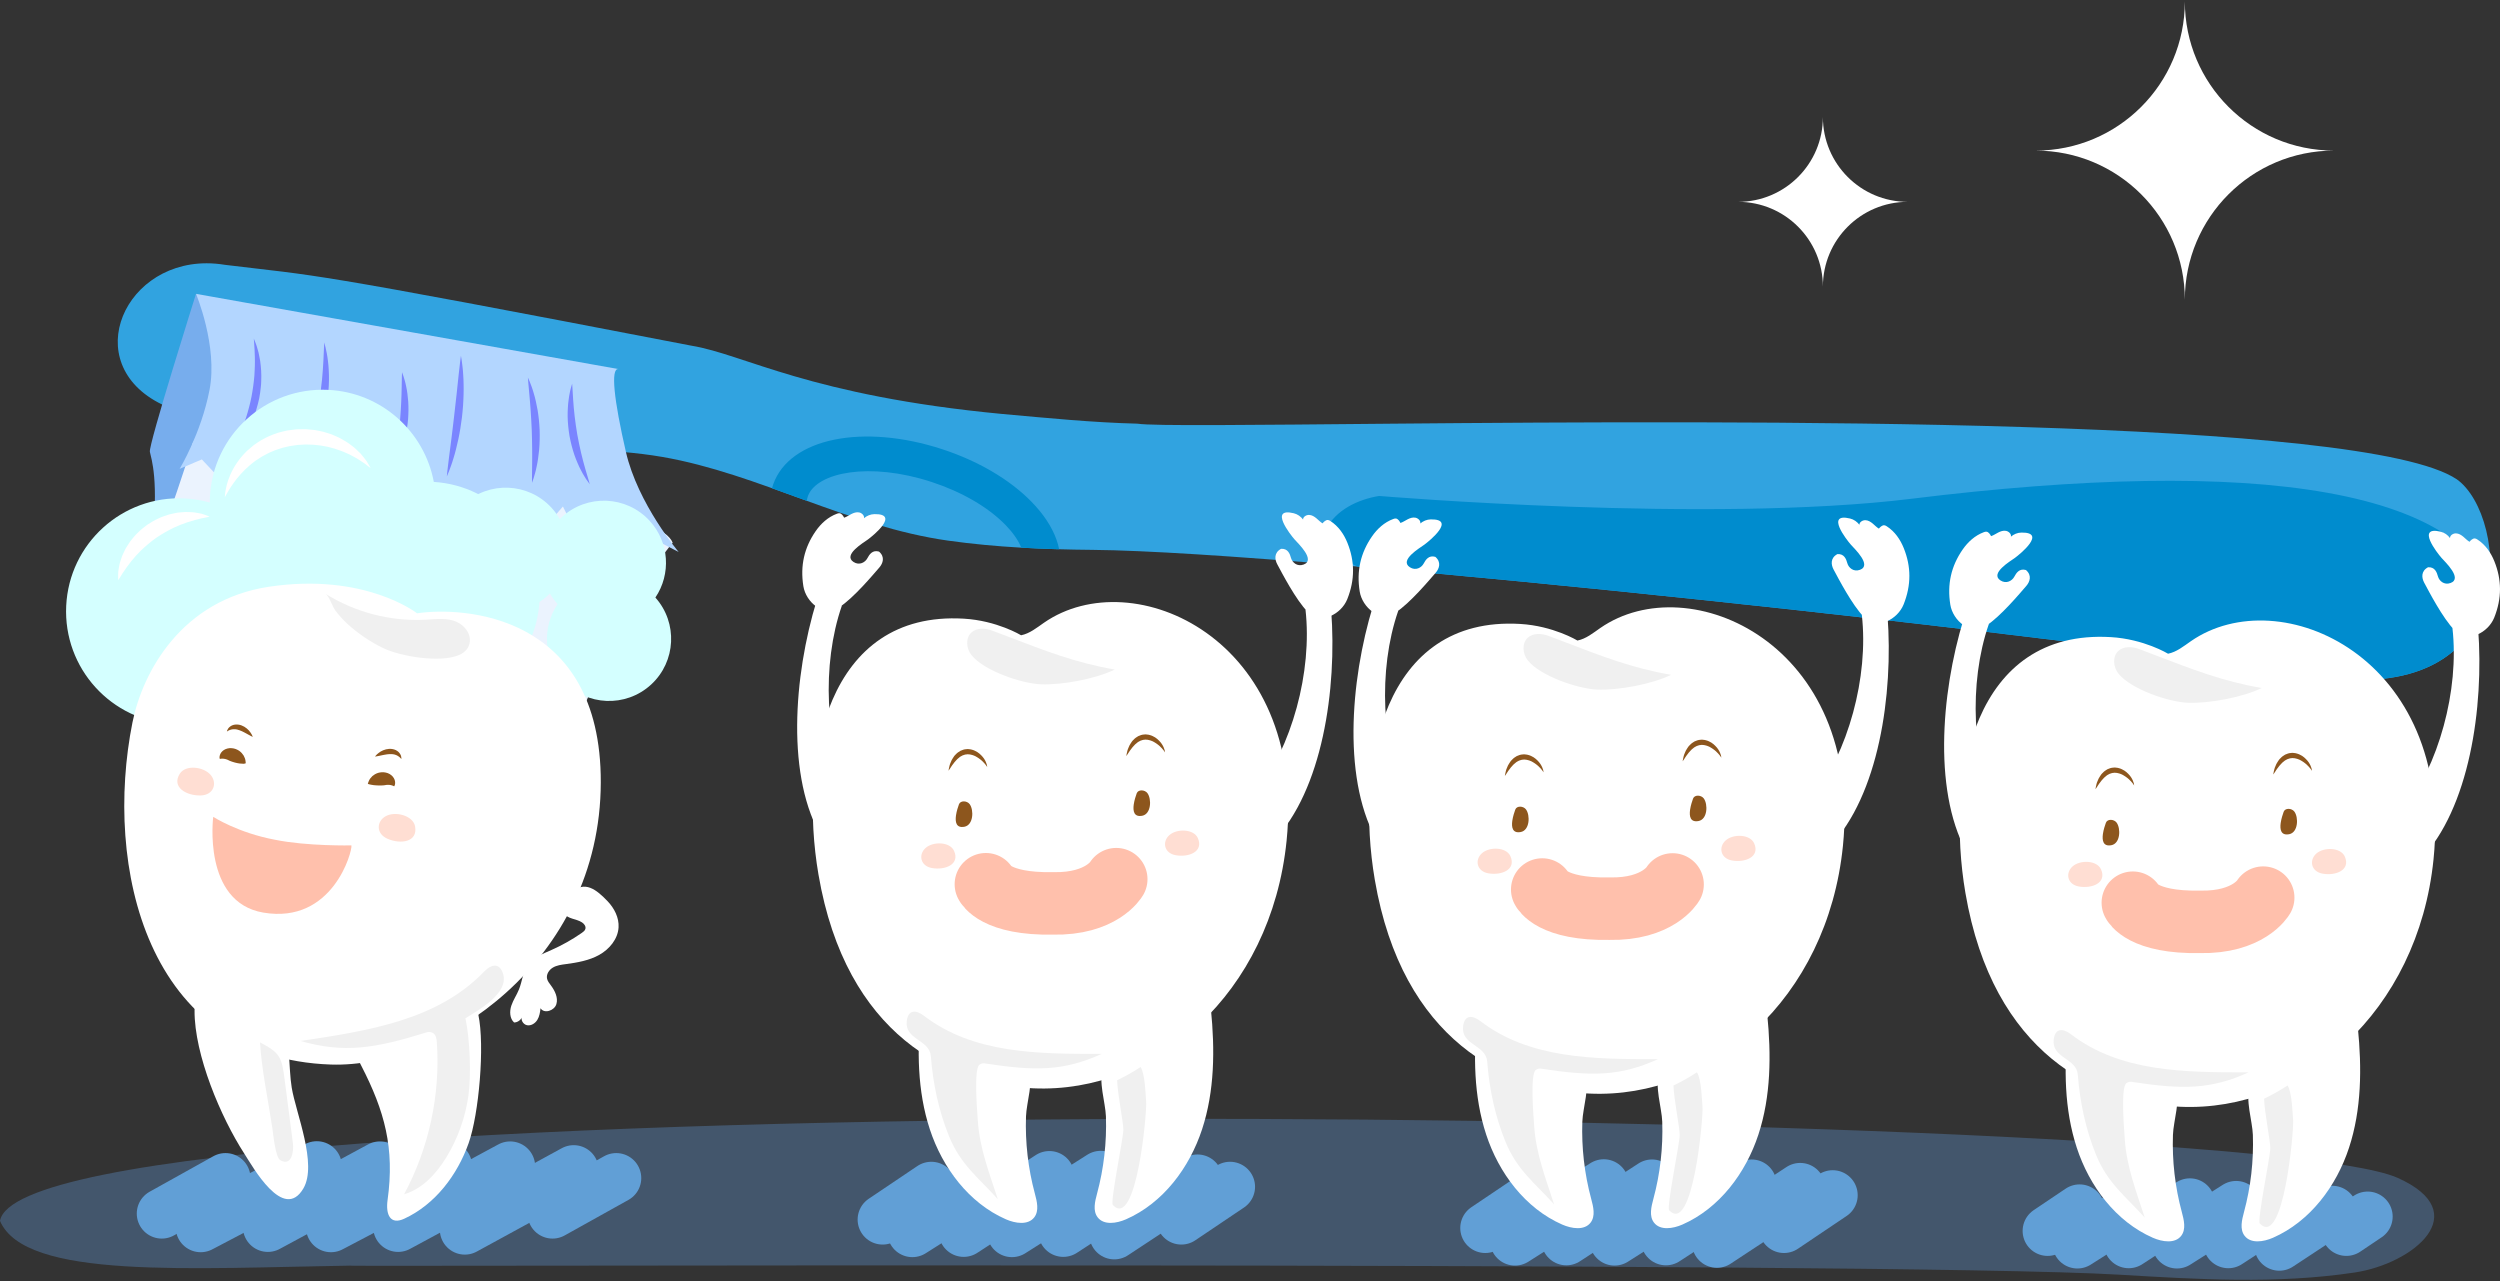
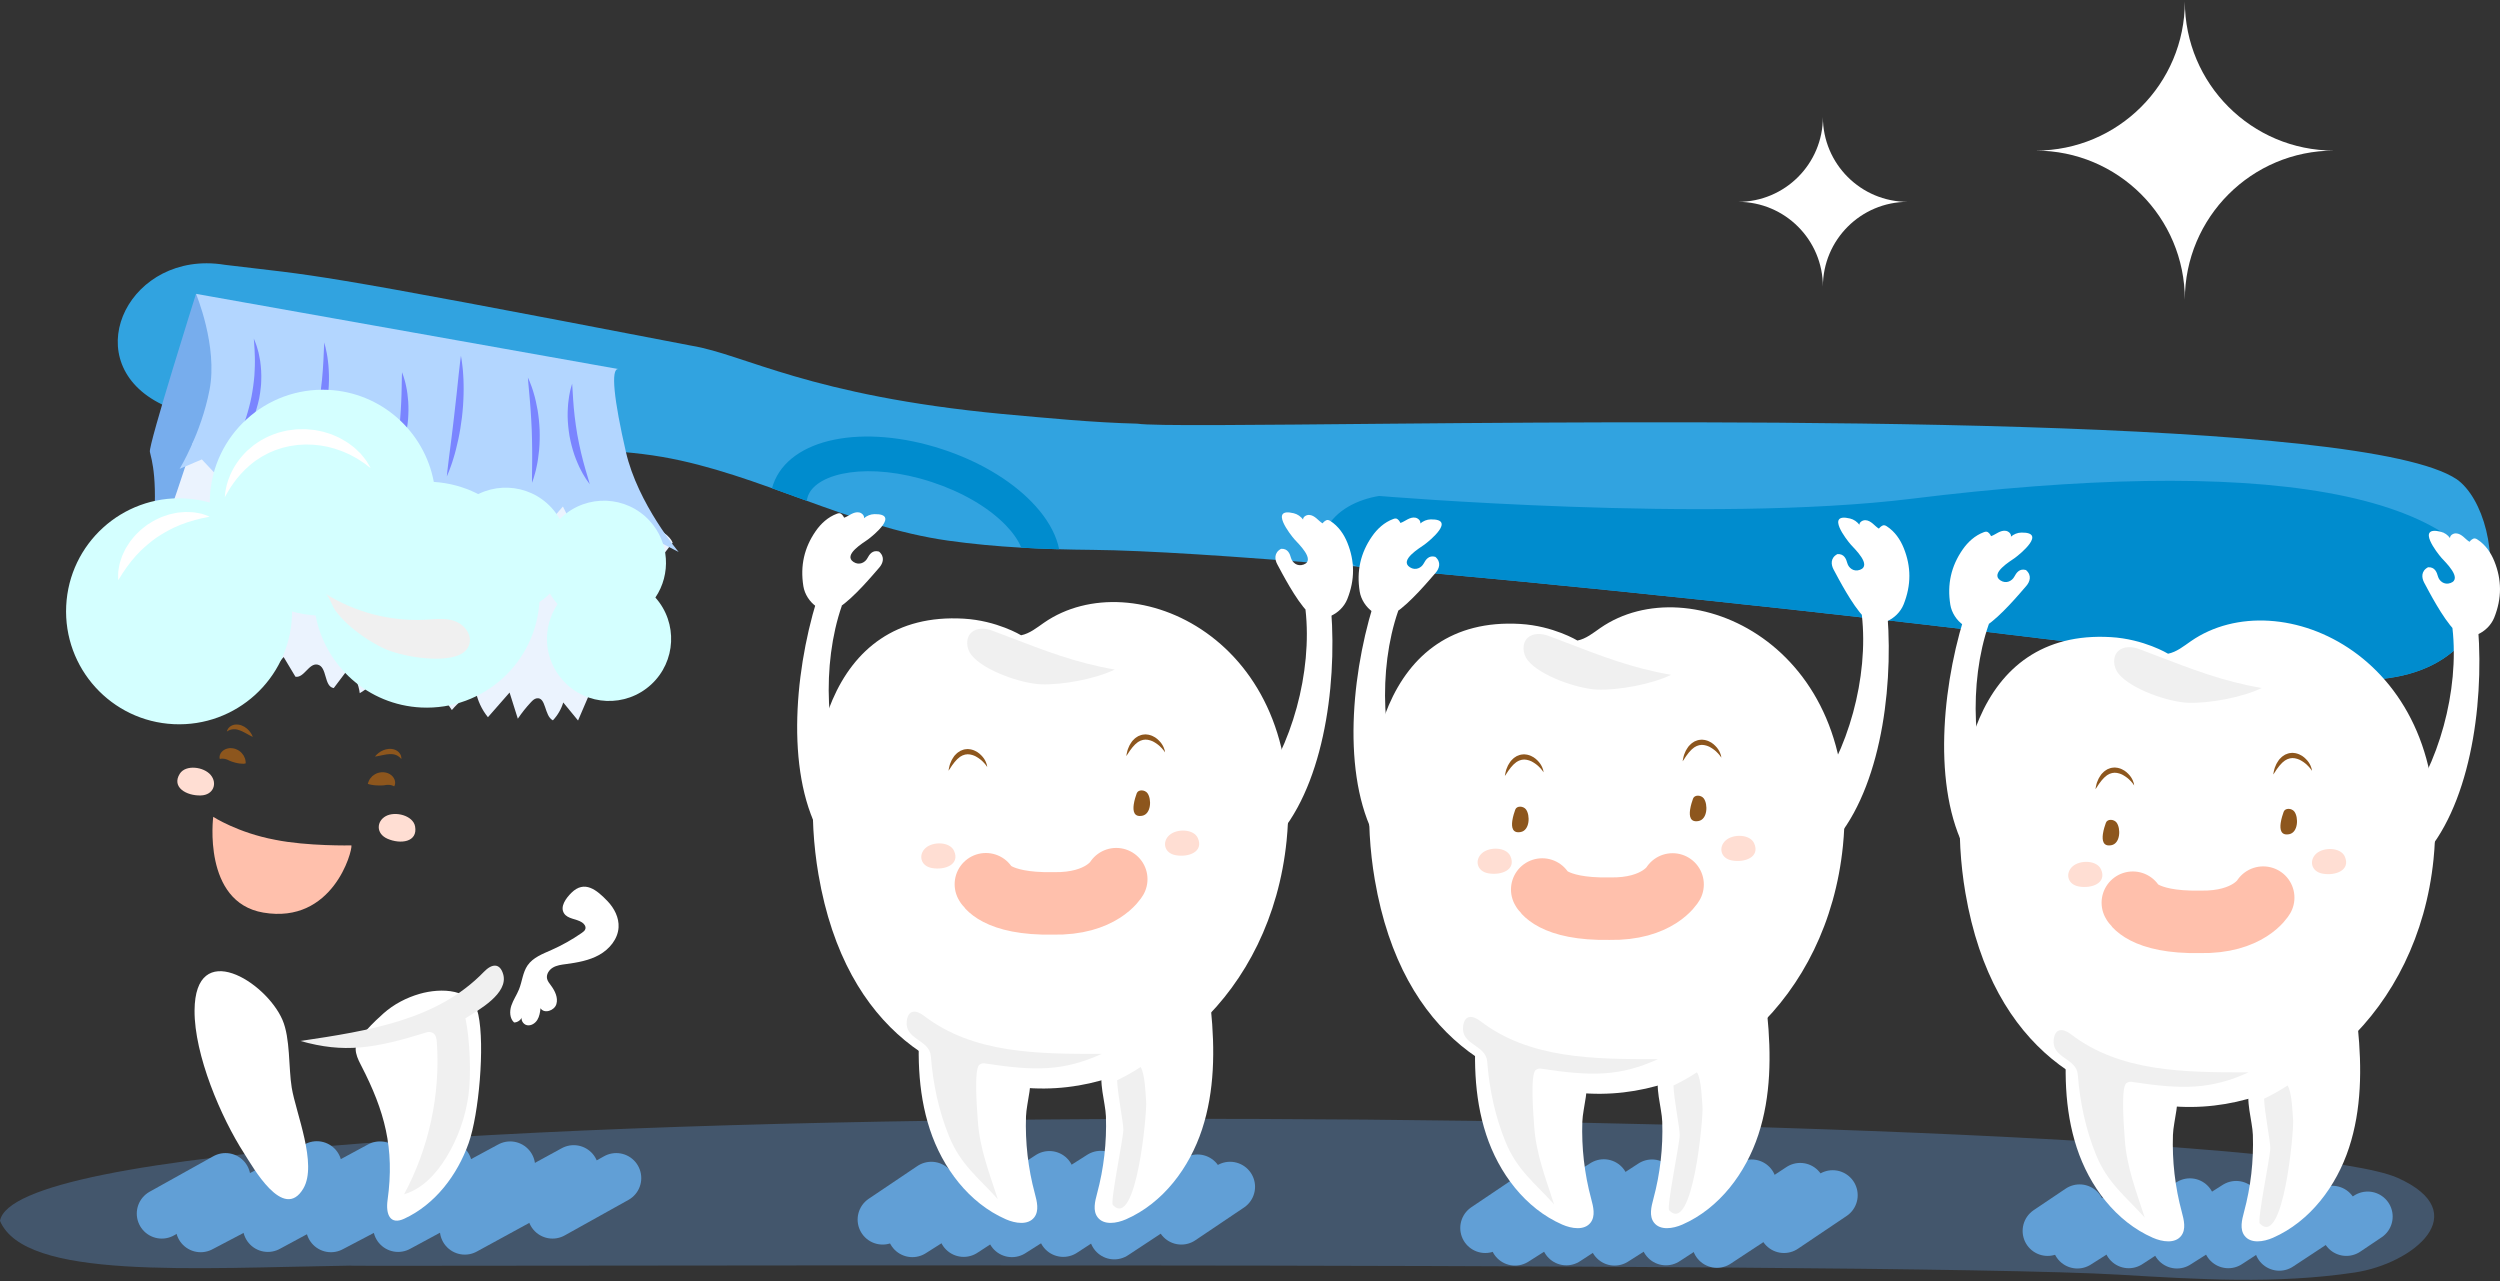
<svg xmlns="http://www.w3.org/2000/svg" xmlns:xlink="http://www.w3.org/1999/xlink" version="1.1" id="Layer_1" x="0px" y="0px" width="200px" height="102.5px" viewBox="0 0 200 102.5" enable-background="new 0 0 200 102.5" xml:space="preserve">
  <rect x="0" y="0" width="200" height="102.5" fill="#333333" stroke="none" />
  <g>
    <path fill="#FFFFFF" d="M174.788,0.116c0,6.59-5.343,11.932-11.933,11.932c6.59,0,11.933,5.342,11.933,11.932   c0-6.589,5.342-11.932,11.932-11.932C180.13,12.048,174.788,6.706,174.788,0.116z" />
    <path fill="#FFFFFF" d="M145.832,9.363c0,3.747-3.037,6.785-6.784,6.785c3.747,0,6.784,3.037,6.784,6.784   c0-3.747,3.037-6.784,6.785-6.784C148.869,16.147,145.832,13.11,145.832,9.363z" />
    <g>
      <defs>
        <rect id="SVGID_1_" y="89.509" width="194.736" height="12.875" />
      </defs>
      <clipPath id="SVGID_2_">
        <use xlink:href="#SVGID_1_" overflow="visible" />
      </clipPath>
      <path opacity="0.35" clip-path="url(#SVGID_2_)" fill="#6199D6" d="M191.804,94.226c6.262,2.798,1.244,6.868-3.416,7.572    c-6.217,0.94-12.543,0.554-18.789,0.18c-18.854-1.131-149.697-0.604-141.245-0.735c-13.21,0.204-26.353,1.14-28.354-3.573    C2.001,86.099,179.299,88.639,191.804,94.226" />
    </g>
    <path fill="none" stroke="#619FD6" stroke-width="4" stroke-linecap="round" stroke-linejoin="round" stroke-miterlimit="10" d="   M35.768,93.297c-3.098,1.627-6.195,3.253-9.292,4.88" />
    <path fill="none" stroke="#619FD6" stroke-width="4" stroke-linecap="round" stroke-linejoin="round" stroke-miterlimit="10" d="   M40.813,93.314c-2.988,1.613-5.977,3.227-8.964,4.839" />
    <path fill="none" stroke="#619FD6" stroke-width="4" stroke-linecap="round" stroke-linejoin="round" stroke-miterlimit="10" d="   M25.347,93.297c-3.097,1.627-6.194,3.253-9.292,4.88" />
    <path fill="none" stroke="#619FD6" stroke-width="4" stroke-linecap="round" stroke-linejoin="round" stroke-miterlimit="10" d="   M30.394,93.314c-2.988,1.613-5.977,3.227-8.965,4.839" />
    <path fill="none" stroke="#619FD6" stroke-width="4" stroke-linecap="round" stroke-linejoin="round" stroke-miterlimit="10" d="   M45.897,93.613c-2.904,1.586-5.809,3.171-8.712,4.756" />
    <path fill="none" stroke="#619FD6" stroke-width="4" stroke-linecap="round" stroke-linejoin="round" stroke-miterlimit="10" d="   M49.301,94.246c-1.699,0.946-3.398,1.894-5.098,2.841" />
    <path fill="none" stroke="#619FD6" stroke-width="4" stroke-linecap="round" stroke-linejoin="round" stroke-miterlimit="10" d="   M18.04,94.246c-1.699,0.946-3.398,1.894-5.098,2.841" />
    <path fill="none" stroke="#619FD6" stroke-width="4" stroke-linecap="round" stroke-linejoin="round" stroke-miterlimit="10" d="   M136.27,94.741c-2.367,1.502-4.735,3.003-7.104,4.505" />
    <path fill="none" stroke="#619FD6" stroke-width="4" stroke-linecap="round" stroke-linejoin="round" stroke-miterlimit="10" d="   M140.128,94.758c-2.284,1.489-4.568,2.978-6.854,4.467" />
    <path fill="none" stroke="#619FD6" stroke-width="4" stroke-linecap="round" stroke-linejoin="round" stroke-miterlimit="10" d="   M128.304,94.741c-2.367,1.502-4.735,3.003-7.104,4.505" />
    <path fill="none" stroke="#619FD6" stroke-width="4" stroke-linecap="round" stroke-linejoin="round" stroke-miterlimit="10" d="   M132.161,94.758c-2.284,1.489-4.568,2.978-6.853,4.467" />
    <path fill="none" stroke="#619FD6" stroke-width="4" stroke-linecap="round" stroke-linejoin="round" stroke-miterlimit="10" d="   M144.015,95.034c-2.221,1.463-4.44,2.927-6.661,4.39" />
    <path fill="none" stroke="#619FD6" stroke-width="4" stroke-linecap="round" stroke-linejoin="round" stroke-miterlimit="10" d="   M146.615,95.617c-1.299,0.875-2.598,1.749-3.896,2.623" />
    <path fill="none" stroke="#619FD6" stroke-width="4" stroke-linecap="round" stroke-linejoin="round" stroke-miterlimit="10" d="   M122.718,95.617c-1.299,0.875-2.598,1.749-3.897,2.623" />
    <path fill="none" stroke="#619FD6" stroke-width="4" stroke-linecap="round" stroke-linejoin="round" stroke-miterlimit="10" d="   M178.892,96.476c-1.578,1.001-3.157,2.002-4.735,3.003" />
    <line fill="none" stroke="#619FD6" stroke-width="4" stroke-linecap="round" stroke-linejoin="round" stroke-miterlimit="10" x1="182.548" y1="96.665" x2="178.265" y2="99.457" />
    <path fill="none" stroke="#619FD6" stroke-width="4" stroke-linecap="round" stroke-linejoin="round" stroke-miterlimit="10" d="   M170.552,96.713c-1.454,0.922-2.907,1.844-4.361,2.766" />
    <path fill="none" stroke="#619FD6" stroke-width="4" stroke-linecap="round" stroke-linejoin="round" stroke-miterlimit="10" d="   M175.193,96.267c-1.632,1.063-3.264,2.127-4.895,3.19" />
    <path fill="none" stroke="#619FD6" stroke-width="4" stroke-linecap="round" stroke-linejoin="round" stroke-miterlimit="10" d="   M186.582,96.862c-1.413,0.932-2.826,1.863-4.238,2.794" />
    <path fill="none" stroke="#619FD6" stroke-width="4" stroke-linecap="round" stroke-linejoin="round" stroke-miterlimit="10" d="   M189.413,97.325c-0.568,0.383-1.137,0.765-1.705,1.147" />
    <path fill="none" stroke="#619FD6" stroke-width="4" stroke-linecap="round" stroke-linejoin="round" stroke-miterlimit="10" d="   M166.368,96.752c-0.853,0.573-1.705,1.146-2.558,1.721" />
    <path fill="none" stroke="#619FD6" stroke-width="4" stroke-linecap="round" stroke-linejoin="round" stroke-miterlimit="10" d="   M88.059,94.066c-2.368,1.502-4.736,3.003-7.104,4.505" />
    <path fill="none" stroke="#619FD6" stroke-width="4" stroke-linecap="round" stroke-linejoin="round" stroke-miterlimit="10" d="   M91.916,94.083c-2.284,1.488-4.568,2.978-6.853,4.467" />
    <path fill="none" stroke="#619FD6" stroke-width="4" stroke-linecap="round" stroke-linejoin="round" stroke-miterlimit="10" d="   M80.093,94.066c-2.368,1.502-4.736,3.003-7.104,4.505" />
    <path fill="none" stroke="#619FD6" stroke-width="4" stroke-linecap="round" stroke-linejoin="round" stroke-miterlimit="10" d="   M83.95,94.083c-2.284,1.488-4.569,2.978-6.853,4.467" />
    <path fill="none" stroke="#619FD6" stroke-width="4" stroke-linecap="round" stroke-linejoin="round" stroke-miterlimit="10" d="   M95.803,94.358c-2.22,1.464-4.44,2.928-6.66,4.391" />
    <path fill="none" stroke="#619FD6" stroke-width="4" stroke-linecap="round" stroke-linejoin="round" stroke-miterlimit="10" d="   M98.404,94.942c-1.3,0.875-2.599,1.748-3.897,2.623" />
    <path fill="none" stroke="#619FD6" stroke-width="4" stroke-linecap="round" stroke-linejoin="round" stroke-miterlimit="10" d="   M74.506,94.942c-1.299,0.875-2.598,1.748-3.896,2.623" />
    <g>
      <defs>
        <path id="SVGID_3_" d="M13.631,32.651c8.729,1.248,17.417,2.241,26.052,2.975c4.344,0.371,9.064,0.19,13.337,0.934     c7.688,1.34,14.844,5.567,22.838,6.692c3.845,0.54,7.713,0.702,11.558,0.738c16.779,0.146,81.036,7.204,97.521,10.075     c17.166,2.809,15.762-12.798,11.602-15.724c-7.405-4.957-56.722-4.701-85.313-4.445c-11.037,0.099-18.985,0.198-20.243-0.003     c-3.584-0.09-7.174-0.449-10.769-0.772c-15.467-1.465-20.657-4.767-24.884-5.463c-31.694-6.116-29.66-5.533-37.325-6.47     c-0.508-0.084-1.001-0.125-1.477-0.125C9.531,21.065,6.188,29.712,13.631,32.651" />
      </defs>
      <use xlink:href="#SVGID_3_" overflow="visible" fill="#31A3E0" />
      <clipPath id="SVGID_4_">
        <use xlink:href="#SVGID_3_" overflow="visible" />
      </clipPath>
      <path clip-path="url(#SVGID_4_)" fill="#008CCE" d="M106.096,42.32c0.779-1.513,2.512-2.362,4.232-2.643    c0.012-0.002,26.431,2.221,42.608,0.222c27.295-3.371,45.628-1.016,47.123,9.327c0.563,3.896-7.521,10.133-10.776,9.814    C184.268,58.957,102.216,49.873,106.096,42.32" />
      <path clip-path="url(#SVGID_4_)" fill="#008CCE" d="M84.592,46.37c-1.224,3.643-7.123,5.017-13.521,2.926    c-2.954-0.964-5.543-2.53-7.271-4.379c-1.934-2.068-2.61-4.267-1.942-6.175c1.321-3.723,7.226-4.86,13.505-2.81    c2.867,0.937,5.395,2.414,7.135,4.186c1.944,1.979,2.722,4.128,2.153,6.07C84.632,46.249,84.612,46.31,84.592,46.37     M64.649,39.647c-0.009,0.022-0.017,0.045-0.024,0.067c-0.316,0.923,0.162,2.168,1.325,3.411c1.383,1.477,3.503,2.743,5.96,3.545    c5.069,1.655,9.265,0.625,9.913-1.262c0.008-0.022,0.016-0.045,0.022-0.068c0.28-0.936-0.243-2.157-1.421-3.359    c-1.402-1.429-3.497-2.639-5.908-3.427C69.557,36.933,65.387,37.787,64.649,39.647" />
    </g>
    <path fill="#77ADED" d="M11.989,36.144c-0.113-0.572,3.692-12.636,3.692-12.636s3.862,6.054,1.113,13.727   c-3.233,9.026-4.833,12.458-5.531,12.903c-0.839,0.534,0.419-2.855,0.855-6.431C12.758,38.463,12.096,36.676,11.989,36.144" />
    <path fill="#EBF3FE" d="M53.814,43.422c0,0-2.918,3.156-7.571,14.219c-0.395-0.48-0.789-0.962-1.183-1.443   c-0.16,0.532-0.446,1.026-0.828,1.43c-0.705-0.354-0.526-1.896-1.303-1.76c-0.181,0.032-0.322,0.17-0.447,0.303   c-0.388,0.413-0.74,0.857-1.056,1.327c-0.22-0.698-0.44-1.396-0.66-2.095c-0.577,0.658-1.154,1.316-1.731,1.975   c-0.498-0.613-0.839-1.353-0.983-2.129c-0.723,0.396-1.371,0.926-1.903,1.555c-0.426-0.627-0.852-1.253-1.277-1.879   c-0.357,0.476-0.716,0.95-1.073,1.426c-0.486-0.297-0.07-1.221-0.539-1.544c-0.69-0.476-1.056,1.203-1.888,1.308   c-0.078-0.779-0.47-1.521-1.067-2.026c-0.41,0.551-0.933,1.019-1.525,1.366c-0.085-0.728-0.409-1.424-0.912-1.957   c-0.389,0.517-0.778,1.032-1.167,1.548c-0.805-0.112-0.506-1.728-1.305-1.879c-0.689-0.13-1.069,1.088-1.761,0.971   c-0.314-0.525-0.629-1.05-0.943-1.574c-0.441,0.491-0.883,0.983-1.324,1.475c-0.306-0.622-0.504-1.297-0.583-1.985   c-0.427,0.455-0.853,0.91-1.279,1.365c-0.082-0.698-0.316-1.377-0.682-1.978c-0.445,0.615-1.116,1.064-1.854,1.24   c0.155-0.532,0.014-1.005-0.42-1.217c-0.281,0.291-0.499,0.617-0.735,0.949c0.011-0.479-0.104-0.958-0.33-1.379   c-0.645,0.254-1.229,0.656-1.696,1.168c-0.438-0.445-0.71-1.051-0.753-1.674c-0.008-0.108-0.016-0.231-0.101-0.298   c-0.092-0.072-0.224-0.041-0.336-0.006c-0.7,0.22-1.401,0.439-2.103,0.659c-0.402-1.284,0.32-2.583,0.791-3.74   c2.113-5.192,4.176-11.814,4.176-11.814C16.938,36.172,52.274,39.223,53.814,43.422" />
    <path fill="#B3D6FF" d="M51.609,42.782l-0.967,1.267l-0.659-1.685l-1.55,0.843l-0.69-1.913l-1.43,1.8l-1.279-2.573l-1.651,1.908   l-1.679-3.085l-1.756,2.409l-0.903-2.152l-2.508,1.658l-1.285-1.995l-2.412,2.083l-0.812-2.49l-2.044,1.551l-1.828-2.326   l-1.837,1.327l-1.544-1.678l-1.453,1.229l-1.388-1.545l-1.554,1.504l-0.973-1.628l-1.585,1.24l-1.675-1.777l-1.777,0.756   c0,0,1.713-2.813,2.392-6.313c0.679-3.499-1.081-7.689-1.081-7.689l33.792,6.017c-0.64-0.081-0.354,2.474,0.599,6.626   c0.953,4.156,4.22,8.007,4.22,8.007L51.609,42.782z" />
    <path fill="#7A85FF" d="M45.772,30.69c0,0,0.014,0.132,0.024,0.361c0.011,0.231,0.029,0.551,0.057,0.936   c0.01,0.192,0.032,0.4,0.048,0.619c0.015,0.219,0.05,0.448,0.07,0.686c0.031,0.236,0.057,0.48,0.095,0.727   c0.032,0.248,0.078,0.497,0.117,0.747c0.048,0.249,0.091,0.499,0.145,0.742c0.048,0.245,0.107,0.483,0.158,0.717   c0.062,0.23,0.107,0.457,0.167,0.668c0.059,0.212,0.114,0.413,0.165,0.598c0.105,0.371,0.198,0.682,0.266,0.9   c0.067,0.218,0.1,0.348,0.1,0.348s-0.081-0.104-0.214-0.293c-0.066-0.094-0.145-0.21-0.225-0.35   c-0.085-0.137-0.178-0.293-0.264-0.471c-0.095-0.174-0.187-0.368-0.274-0.578c-0.093-0.208-0.176-0.433-0.26-0.667   c-0.075-0.236-0.157-0.479-0.217-0.733c-0.07-0.251-0.116-0.513-0.17-0.772c-0.038-0.262-0.083-0.523-0.103-0.784   c-0.029-0.259-0.036-0.516-0.045-0.764c-0.001-0.248,0.001-0.488,0.018-0.715c0.012-0.227,0.032-0.44,0.062-0.636   c0.021-0.196,0.055-0.376,0.087-0.534c0.028-0.159,0.062-0.294,0.093-0.405C45.731,30.816,45.772,30.69,45.772,30.69" />
    <path fill="#7A85FF" d="M42.232,30.202c0,0,0.059,0.123,0.148,0.339c0.046,0.108,0.099,0.241,0.15,0.396   c0.056,0.155,0.116,0.331,0.169,0.525c0.119,0.386,0.22,0.847,0.309,1.344c0.038,0.25,0.079,0.508,0.103,0.772   c0.031,0.264,0.042,0.533,0.059,0.803c0.005,0.27,0.015,0.539,0.004,0.805c-0.002,0.265-0.023,0.526-0.041,0.778   c-0.05,0.503-0.114,0.97-0.203,1.365c-0.037,0.198-0.084,0.377-0.128,0.536c-0.04,0.159-0.082,0.295-0.119,0.408   c-0.073,0.224-0.122,0.35-0.122,0.35s-0.006-0.136-0.003-0.37c0.003-0.232,0.007-0.565,0.011-0.963   c0.002-0.198,0.004-0.412,0.006-0.638c0.004-0.226-0.006-0.464-0.002-0.709c-0.004-0.245-0.008-0.499-0.012-0.756   c-0.008-0.257-0.016-0.518-0.022-0.779c-0.013-0.261-0.021-0.522-0.038-0.778c-0.016-0.257-0.031-0.51-0.047-0.755   c-0.022-0.245-0.031-0.483-0.053-0.708c-0.02-0.226-0.038-0.439-0.056-0.636c-0.035-0.397-0.064-0.728-0.086-0.959   C42.237,30.338,42.232,30.202,42.232,30.202" />
    <path fill="#7A85FF" d="M35.746,38.119c0,0,0.01-0.155,0.041-0.422c0.031-0.268,0.075-0.646,0.133-1.099   c0.029-0.226,0.061-0.471,0.094-0.729c0.036-0.258,0.062-0.532,0.104-0.813c0.034-0.281,0.07-0.572,0.106-0.868   c0.041-0.294,0.072-0.595,0.106-0.895c0.068-0.601,0.136-1.202,0.199-1.765c0.06-0.565,0.115-1.093,0.163-1.546   c0.048-0.454,0.093-0.833,0.125-1.1s0.058-0.42,0.058-0.42s0.029,0.151,0.068,0.418c0.021,0.133,0.042,0.295,0.06,0.482   c0.021,0.186,0.042,0.397,0.053,0.627c0.017,0.23,0.028,0.48,0.031,0.744c0.007,0.264,0.007,0.542-0.002,0.831   c-0.013,0.288-0.016,0.586-0.042,0.888c-0.019,0.302-0.054,0.608-0.085,0.914c-0.042,0.305-0.081,0.61-0.13,0.908   c-0.042,0.3-0.109,0.591-0.163,0.874c-0.059,0.282-0.123,0.553-0.19,0.809c-0.063,0.256-0.133,0.497-0.202,0.716   c-0.063,0.222-0.133,0.422-0.196,0.599c-0.06,0.178-0.118,0.33-0.169,0.455C35.81,37.978,35.746,38.119,35.746,38.119" />
    <path fill="#7A85FF" d="M18.513,36.122c0,0,0.063-0.137,0.186-0.37c0.064-0.115,0.131-0.26,0.208-0.421   c0.08-0.161,0.164-0.344,0.251-0.547c0.092-0.199,0.176-0.422,0.269-0.655c0.049-0.115,0.092-0.237,0.132-0.362   c0.04-0.125,0.091-0.249,0.133-0.378c0.08-0.261,0.162-0.529,0.231-0.805c0.082-0.273,0.133-0.558,0.195-0.84   c0.048-0.285,0.105-0.568,0.139-0.852c0.041-0.282,0.066-0.561,0.093-0.833c0.011-0.136,0.01-0.269,0.021-0.4   c0.01-0.131,0.018-0.259,0.016-0.385c0.003-0.25,0.01-0.488,0.001-0.708c-0.003-0.22-0.012-0.422-0.023-0.603   c-0.011-0.18-0.016-0.339-0.031-0.468c-0.023-0.26-0.03-0.413-0.03-0.413s0.06,0.138,0.153,0.386   c0.049,0.123,0.1,0.276,0.146,0.454c0.025,0.089,0.052,0.184,0.08,0.284c0.025,0.101,0.043,0.208,0.065,0.32   c0.021,0.112,0.048,0.229,0.066,0.35c0.015,0.123,0.029,0.249,0.045,0.379c0.033,0.26,0.04,0.537,0.047,0.824   c-0.009,0.286-0.002,0.583-0.04,0.883c-0.02,0.301-0.08,0.602-0.128,0.904c-0.072,0.298-0.135,0.598-0.229,0.885   c-0.076,0.292-0.197,0.564-0.297,0.832c-0.115,0.262-0.229,0.515-0.358,0.743c-0.063,0.114-0.125,0.226-0.186,0.333   c-0.063,0.106-0.132,0.203-0.194,0.299c-0.063,0.095-0.12,0.187-0.183,0.271c-0.063,0.082-0.125,0.16-0.183,0.233   c-0.112,0.148-0.217,0.269-0.308,0.363C18.621,36.017,18.513,36.122,18.513,36.122" />
    <path fill="#7A85FF" d="M24.471,36.692c0,0,0.035-0.147,0.109-0.4c0.073-0.254,0.173-0.609,0.286-1.039   c0.06-0.214,0.113-0.448,0.177-0.692c0.065-0.245,0.113-0.508,0.182-0.773c0.057-0.27,0.112-0.547,0.167-0.831   c0.061-0.282,0.102-0.572,0.149-0.86c0.041-0.29,0.088-0.579,0.121-0.865c0.037-0.286,0.069-0.568,0.098-0.841   c0.018-0.274,0.053-0.54,0.066-0.792c0.015-0.252,0.035-0.492,0.045-0.713c0.024-0.443,0.039-0.816,0.048-1.078   c0.008-0.261,0.02-0.414,0.02-0.414s0.043,0.145,0.105,0.401c0.033,0.128,0.067,0.285,0.098,0.466   c0.034,0.181,0.07,0.386,0.093,0.611c0.03,0.225,0.052,0.47,0.064,0.729c0.018,0.26,0.02,0.534,0.018,0.818   c-0.013,0.284-0.012,0.579-0.044,0.875c-0.02,0.298-0.067,0.598-0.106,0.899c-0.057,0.298-0.107,0.597-0.178,0.887   c-0.059,0.293-0.151,0.573-0.227,0.846c-0.085,0.271-0.173,0.531-0.27,0.773c-0.091,0.244-0.188,0.47-0.286,0.674   c-0.09,0.207-0.188,0.392-0.276,0.554c-0.085,0.164-0.165,0.302-0.235,0.413C24.556,36.567,24.471,36.692,24.471,36.692" />
    <path fill="#7A85FF" d="M31.547,37.196c0,0,0.012-0.12,0.044-0.326c0.03-0.204,0.073-0.494,0.125-0.843   c0.025-0.173,0.052-0.36,0.08-0.558c0.031-0.197,0.049-0.407,0.081-0.621c0.023-0.215,0.048-0.437,0.073-0.663   c0.025-0.225,0.043-0.455,0.064-0.684c0.017-0.229,0.036-0.458,0.048-0.685c0.013-0.227,0.024-0.45,0.036-0.666   c0.004-0.216,0.021-0.426,0.023-0.625c0.004-0.2,0.009-0.389,0.013-0.564c0.006-0.353,0.011-0.647,0.015-0.853   c0.003-0.208,0.012-0.329,0.012-0.329s0.045,0.111,0.112,0.309c0.035,0.1,0.073,0.221,0.109,0.362   c0.039,0.141,0.081,0.3,0.113,0.477c0.079,0.351,0.129,0.768,0.164,1.216c0.01,0.225,0.023,0.457,0.017,0.693   c0.002,0.236-0.018,0.476-0.031,0.715c-0.026,0.239-0.047,0.478-0.088,0.711c-0.032,0.234-0.083,0.461-0.131,0.681   c-0.107,0.437-0.226,0.839-0.36,1.173c-0.061,0.168-0.129,0.319-0.19,0.452c-0.059,0.134-0.117,0.247-0.167,0.338   C31.61,37.093,31.547,37.196,31.547,37.196" />
    <path fill="#D4FFFF" d="M34.705,38.553c-0.752-4.026-4.186-7.16-8.454-7.364c-4.987-0.238-9.223,3.612-9.461,8.599   c-0.006,0.14-0.009,0.278-0.009,0.416c-0.647-0.182-1.324-0.297-2.025-0.33c-4.986-0.238-9.223,3.612-9.46,8.599   c-0.238,4.987,3.611,9.223,8.599,9.46c4.987,0.238,9.223-3.611,9.461-8.599c0.007-0.139,0.009-0.278,0.009-0.416   c0.604,0.17,1.234,0.279,1.885,0.32c0.752,4.025,4.186,7.159,8.454,7.363c4.986,0.238,9.223-3.612,9.46-8.599   C43.399,43.063,39.623,38.863,34.705,38.553" />
    <path fill="#FFFFFF" d="M16.76,41.332c0,0-0.038,0.01-0.111,0.028c-0.072,0.015-0.18,0.044-0.314,0.067   c-0.066,0.013-0.143,0.024-0.223,0.042c-0.078,0.024-0.161,0.043-0.249,0.067c-0.086,0.021-0.178,0.044-0.274,0.067   c-0.096,0.025-0.198,0.061-0.303,0.093c-0.104,0.034-0.213,0.06-0.323,0.097c-0.109,0.043-0.223,0.083-0.337,0.125   c-0.058,0.022-0.115,0.042-0.175,0.061c-0.057,0.025-0.115,0.051-0.173,0.077c-0.116,0.054-0.237,0.099-0.357,0.152   c-0.232,0.125-0.479,0.229-0.712,0.374c-0.241,0.127-0.466,0.288-0.699,0.435c-0.22,0.167-0.448,0.322-0.652,0.503   c-0.216,0.168-0.4,0.362-0.598,0.536c-0.092,0.094-0.175,0.192-0.266,0.281c-0.045,0.046-0.089,0.091-0.133,0.136   c-0.04,0.048-0.078,0.095-0.117,0.142c-0.08,0.094-0.158,0.184-0.234,0.272c-0.072,0.09-0.135,0.184-0.203,0.27   c-0.065,0.087-0.135,0.168-0.191,0.252c-0.057,0.084-0.109,0.164-0.16,0.239c-0.053,0.075-0.1,0.147-0.149,0.212   c-0.044,0.067-0.08,0.131-0.114,0.188c-0.067,0.116-0.132,0.206-0.171,0.269c-0.042,0.063-0.064,0.096-0.064,0.096   s-0.002-0.04-0.006-0.114c0-0.073-0.007-0.185,0-0.324c0.003-0.07,0.003-0.149,0.009-0.234c0.009-0.084,0.025-0.173,0.04-0.27   c0.016-0.098,0.036-0.2,0.056-0.31c0.021-0.109,0.063-0.217,0.097-0.334c0.037-0.116,0.076-0.238,0.123-0.362   c0.056-0.12,0.112-0.244,0.172-0.371c0.031-0.063,0.063-0.128,0.095-0.193c0.037-0.062,0.075-0.124,0.114-0.187   c0.077-0.127,0.161-0.254,0.247-0.383c0.193-0.24,0.386-0.501,0.629-0.719c0.224-0.239,0.496-0.431,0.757-0.636   c0.283-0.173,0.56-0.359,0.861-0.486c0.289-0.15,0.601-0.24,0.893-0.336c0.15-0.037,0.299-0.07,0.444-0.099   c0.072-0.014,0.145-0.028,0.215-0.042c0.072-0.008,0.144-0.016,0.214-0.021c0.141-0.011,0.276-0.025,0.408-0.032   c0.132,0,0.26,0.004,0.381,0.01c0.123,0.009,0.236,0.007,0.349,0.025c0.112,0.019,0.217,0.034,0.314,0.054   c0.098,0.02,0.188,0.035,0.27,0.055c0.08,0.024,0.151,0.05,0.217,0.071c0.13,0.042,0.231,0.086,0.301,0.111   C16.724,41.316,16.76,41.332,16.76,41.332" />
    <path fill="#FFFFFF" d="M29.648,37.444c0,0-0.048-0.034-0.137-0.099c-0.086-0.067-0.218-0.16-0.376-0.288   c-0.164-0.119-0.373-0.236-0.591-0.386c-0.119-0.064-0.246-0.132-0.38-0.204c-0.065-0.036-0.134-0.073-0.202-0.11   c-0.072-0.031-0.146-0.063-0.222-0.096c-0.293-0.143-0.628-0.255-0.976-0.371c-0.18-0.043-0.36-0.096-0.545-0.145   c-0.19-0.03-0.381-0.069-0.575-0.105c-0.196-0.021-0.396-0.042-0.598-0.063c-0.202-0.006-0.407-0.006-0.612-0.017   c-0.204,0.012-0.411,0.024-0.618,0.035c-0.205,0.031-0.412,0.055-0.616,0.09c-0.201,0.049-0.406,0.084-0.604,0.141   c-0.193,0.07-0.396,0.116-0.585,0.192c-0.094,0.04-0.187,0.08-0.279,0.119c-0.093,0.041-0.192,0.069-0.277,0.121   c-0.175,0.097-0.355,0.183-0.523,0.282c-0.16,0.104-0.331,0.219-0.479,0.311c-0.079,0.06-0.173,0.127-0.237,0.18   c-0.07,0.055-0.139,0.111-0.21,0.171c-0.28,0.236-0.53,0.482-0.748,0.726c-0.22,0.243-0.406,0.482-0.565,0.704   c-0.156,0.221-0.292,0.421-0.393,0.593s-0.184,0.31-0.233,0.406c-0.053,0.096-0.081,0.147-0.081,0.147s0.004-0.059,0.012-0.168   c0.011-0.109,0.024-0.272,0.067-0.474c0.075-0.406,0.24-0.988,0.593-1.628c0.176-0.319,0.397-0.65,0.67-0.974   c0.065-0.082,0.142-0.163,0.22-0.246c0.08-0.087,0.146-0.148,0.221-0.226c0.18-0.161,0.35-0.295,0.532-0.449   c0.185-0.144,0.392-0.263,0.594-0.396c0.205-0.128,0.431-0.225,0.651-0.334c0.226-0.101,0.463-0.178,0.698-0.261   c0.238-0.072,0.484-0.122,0.728-0.181c0.247-0.039,0.496-0.064,0.743-0.095c0.249-0.011,0.497-0.01,0.741-0.011   c0.245,0.019,0.487,0.039,0.725,0.068c0.235,0.046,0.469,0.087,0.693,0.142c0.223,0.069,0.441,0.134,0.651,0.205   c0.204,0.089,0.404,0.173,0.596,0.261c0.373,0.198,0.716,0.398,1.001,0.628c0.071,0.055,0.143,0.108,0.211,0.161   c0.066,0.057,0.128,0.116,0.188,0.173c0.119,0.115,0.232,0.22,0.335,0.324c0.191,0.23,0.354,0.428,0.47,0.595   c0.109,0.171,0.187,0.313,0.243,0.407C29.62,37.394,29.648,37.444,29.648,37.444" />
    <path fill="#D4FFFF" d="M52.431,47.803c1.26-1.865,1.127-4.416-0.464-6.144c-1.858-2.019-5.001-2.148-7.02-0.29   c-0.057,0.052-0.111,0.105-0.164,0.159c-0.184-0.321-0.403-0.627-0.665-0.911c-1.858-2.019-5.001-2.148-7.02-0.29   s-2.148,5.001-0.29,7.02s5.002,2.148,7.021,0.29c0.056-0.052,0.11-0.105,0.164-0.159c0.171,0.3,0.375,0.586,0.613,0.853   c-1.26,1.865-1.128,4.417,0.464,6.143c1.858,2.02,5.001,2.148,7.02,0.29C54.089,52.924,54.234,49.823,52.431,47.803" />
    <path fill="#FFFFFF" d="M102.928,67.254c-1.239,12.249-10.533,20.247-20.269,19.811c-6.685-0.299-14.985-4.23-17.183-17.111   c-1.588-9.305,0.695-21.099,11.629-20.461c2.655,0.155,4.583,1.328,4.583,1.328c0.687-0.137,1.252-0.603,1.828-1.002   C90.646,44.874,104.561,51.107,102.928,67.254" />
    <path fill="#FFFFFF" d="M87.766,95.483c-0.171,0.635-0.354,1.376,0.043,1.899c0.498,0.655,1.523,0.491,2.276,0.161   c2.963-1.3,5.072-4.122,6.081-7.196c1.01-3.073,1.029-6.389,0.708-9.607c-0.035-0.356-0.089-0.743-0.347-0.99   c-0.413-0.398-1.104-0.225-1.595,0.071c-1.299,0.781-2.055,2.15-3.23,3.07c-1.044,0.815-2.928,1.147-3.445,2.5   c-0.416,1.088,0.179,2.799,0.217,3.92C88.544,91.388,88.307,93.477,87.766,95.483" />
    <path fill="#FFFFFF" d="M82.788,95.483c0.171,0.635,0.354,1.376-0.043,1.899c-0.498,0.655-1.523,0.491-2.276,0.161   c-2.963-1.3-5.072-4.122-6.082-7.196c-1.009-3.073-1.028-6.389-0.708-9.607c0.036-0.356,0.09-0.743,0.348-0.99   c0.413-0.398,1.104-0.225,1.595,0.071c1.299,0.781,2.054,2.15,3.23,3.07c1.044,0.815,2.928,1.147,3.445,2.5   c0.416,1.088-0.179,2.799-0.217,3.92C82.01,91.388,82.247,93.477,82.788,95.483" />
    <path fill="#FFFFFF" d="M104.613,48.95c-0.961-0.982-2.059-3.116-2.433-3.81c-0.205-0.381-0.273-0.926,0.307-1.235   c0.547-0.033,0.701,0.396,0.795,0.736s0.482,0.717,1.01,0.522c0.978-0.36-0.443-1.684-0.732-2.014   c-0.338-0.386-2.056-2.572-0.06-2.089c0.309,0.075,0.567,0.266,0.746,0.502c-0.01-0.207,0.247-0.374,0.476-0.368   c0.229,0.006,0.423,0.132,0.588,0.268c0.17,0.141,0.309,0.297,0.494,0.407c0.083-0.11,0.266-0.286,0.429-0.27   c0.076,0.007,0.141,0.045,0.201,0.084c0.646,0.418,1.082,1.056,1.356,1.736c0.601,1.486,0.611,2.965-0.008,4.516   C107.309,49.121,105.672,50.032,104.613,48.95" />
    <path fill="#F0F0F0" d="M80.729,50.962c2.794,1.071,5.332,2.071,8.455,2.602c-1.521,0.745-4.206,1.248-5.91,1.181   c-1.537-0.061-4.543-1.075-5.556-2.335c-0.413-0.515-0.494-1.349-0.014-1.802c0.43-0.405,1.119-0.366,1.672-0.159   C79.836,50.62,80.285,50.792,80.729,50.962" />
    <path fill="#F0F0F0" d="M73.923,81.267c3.946,3.023,9.068,3.053,14.209,3.044c-3.051,1.384-5.299,1.384-9.372,0.758   c-0.14-0.021-0.288,0.025-0.403,0.107c-0.484,0.344-0.164,3.943-0.128,4.505c0.141,2.187,0.927,4.191,1.595,6.251   c-1.554-1.729-2.967-2.739-3.902-5.036c-0.825-2.022-1.287-4.221-1.454-6.396c-0.104-1.357-2.124-1.305-1.924-2.837   C72.658,80.782,73.261,80.76,73.923,81.267" />
    <path fill="#F0F0F0" d="M91.247,85.362c-0.609,0.404-1.253,0.755-1.876,1.059c0.031,1.079,0.506,3.425,0.499,3.951   c-0.01,0.735-1.068,5.793-0.842,6.03c1.904,1.995,2.731-7.438,2.665-8.235C91.653,87.673,91.61,85.898,91.247,85.362" />
    <path fill="#8D561D" d="M90.699,64.36c-0.073,0.521,0.013,1.021,0.67,0.902c0.733-0.133,0.77-1.343,0.426-1.809   c-0.208-0.281-0.738-0.315-0.858,0.014C90.868,63.657,90.748,64.014,90.699,64.36" />
    <path fill="#8D561D" d="M93.202,60.191c0,0-0.043-0.057-0.111-0.159c-0.035-0.051-0.088-0.102-0.136-0.163   c-0.055-0.06-0.122-0.123-0.191-0.191c-0.078-0.062-0.154-0.134-0.247-0.193c-0.087-0.068-0.193-0.114-0.292-0.175   c-0.054-0.021-0.107-0.042-0.162-0.064c-0.054-0.023-0.112-0.027-0.167-0.045c-0.056-0.021-0.113-0.019-0.17-0.024l-0.085-0.009   l-0.083,0.011c-0.114,0-0.219,0.045-0.325,0.08c-0.049,0.028-0.1,0.056-0.15,0.08c-0.054,0.021-0.092,0.069-0.139,0.103   c-0.044,0.037-0.092,0.066-0.132,0.109c-0.039,0.042-0.078,0.083-0.115,0.123c-0.08,0.076-0.142,0.165-0.202,0.245   c-0.056,0.082-0.124,0.15-0.163,0.224c-0.043,0.07-0.085,0.132-0.118,0.183c-0.068,0.101-0.112,0.158-0.112,0.158   s0.01-0.068,0.034-0.19c0.014-0.061,0.028-0.135,0.05-0.219c0.016-0.087,0.06-0.176,0.1-0.276c0.041-0.1,0.084-0.211,0.16-0.314   c0.035-0.053,0.071-0.108,0.108-0.165c0.035-0.058,0.094-0.102,0.143-0.154c0.095-0.108,0.224-0.194,0.36-0.274   c0.144-0.063,0.3-0.125,0.465-0.131l0.122-0.011l0.12,0.013c0.08,0.008,0.16,0.017,0.233,0.044c0.153,0.038,0.284,0.114,0.41,0.183   c0.117,0.082,0.228,0.164,0.313,0.26c0.096,0.085,0.162,0.188,0.228,0.275c0.12,0.183,0.188,0.359,0.221,0.479   C93.192,60.121,93.202,60.191,93.202,60.191" />
-     <path fill="#8D561D" d="M76.478,65.24c-0.073,0.521,0.013,1.021,0.669,0.901c0.734-0.133,0.77-1.343,0.427-1.808   c-0.208-0.282-0.739-0.315-0.858,0.014C76.646,64.536,76.526,64.894,76.478,65.24" />
    <path fill="#8D561D" d="M78.979,61.364c0,0-0.042-0.057-0.11-0.159c-0.036-0.05-0.088-0.102-0.136-0.163   c-0.055-0.06-0.123-0.123-0.191-0.191c-0.078-0.062-0.155-0.134-0.248-0.193c-0.087-0.068-0.192-0.114-0.291-0.175   c-0.054-0.021-0.107-0.042-0.162-0.064c-0.055-0.023-0.113-0.027-0.168-0.045c-0.056-0.021-0.112-0.019-0.169-0.024l-0.085-0.009   l-0.084,0.011c-0.113,0-0.219,0.045-0.325,0.08c-0.049,0.028-0.099,0.056-0.149,0.08c-0.054,0.021-0.093,0.069-0.14,0.103   c-0.043,0.037-0.092,0.067-0.131,0.109s-0.078,0.083-0.116,0.123c-0.079,0.076-0.141,0.165-0.201,0.245   c-0.057,0.082-0.124,0.15-0.163,0.224c-0.043,0.07-0.085,0.132-0.118,0.183c-0.069,0.101-0.112,0.159-0.112,0.159   s0.01-0.069,0.034-0.191c0.013-0.061,0.027-0.135,0.05-0.219c0.016-0.087,0.06-0.176,0.1-0.275c0.041-0.101,0.084-0.212,0.16-0.315   c0.035-0.053,0.071-0.108,0.108-0.165c0.035-0.058,0.094-0.102,0.142-0.154c0.095-0.108,0.225-0.194,0.36-0.274   c0.145-0.063,0.301-0.125,0.465-0.131l0.122-0.011l0.121,0.013c0.08,0.008,0.16,0.017,0.233,0.044   c0.153,0.038,0.283,0.114,0.409,0.184c0.117,0.081,0.228,0.163,0.314,0.259c0.096,0.085,0.161,0.188,0.228,0.275   c0.12,0.183,0.188,0.359,0.221,0.479C78.97,61.294,78.979,61.364,78.979,61.364" />
    <path fill="#FFDED3" d="M95.827,67.046c-0.33-0.74-1.685-0.774-2.287-0.228c-0.581,0.527-0.416,1.43,0.51,1.598   C95.088,68.604,96.314,68.14,95.827,67.046" />
    <path fill="#FFDED3" d="M76.326,68.073c-0.33-0.742-1.684-0.775-2.286-0.229c-0.581,0.527-0.416,1.43,0.509,1.598   C75.588,69.63,76.813,69.166,76.326,68.073" />
    <path fill="none" stroke="#FFC0AC" stroke-width="5" stroke-linecap="round" stroke-linejoin="round" stroke-miterlimit="10" d="   M78.871,70.74c0,0,0.735,1.614,5.367,1.531c3.894,0.083,5.062-1.937,5.062-1.937" />
    <path fill="#FFFFFF" d="M102.572,66.489l-2.149-2.994c2.923-3.717,4.575-9.765,4.018-14.708l1.944-1.141   C107.068,53.71,106.157,61.932,102.572,66.489" />
    <path fill="#FFFFFF" d="M67.141,48.583c1.153-0.748,2.69-2.589,3.208-3.185c0.284-0.327,0.47-0.844-0.028-1.272   c-0.526-0.152-0.771,0.232-0.938,0.544c-0.166,0.311-0.627,0.594-1.099,0.289c-0.876-0.565,0.802-1.546,1.154-1.804   c0.415-0.303,2.569-2.06,0.517-2.025c-0.318,0.005-0.612,0.135-0.838,0.327c0.054-0.199-0.16-0.418-0.385-0.463   c-0.224-0.045-0.441,0.036-0.632,0.133c-0.196,0.1-0.365,0.222-0.571,0.289c-0.056-0.126-0.196-0.337-0.358-0.357   c-0.076-0.01-0.148,0.013-0.216,0.039c-0.722,0.267-1.286,0.793-1.704,1.397c-0.91,1.318-1.245,2.759-0.98,4.408   C64.473,48.16,65.871,49.407,67.141,48.583" />
    <path fill="#FFFFFF" d="M65.291,66.144l2.754-2.451c-2.039-4.266-2.326-10.529-0.699-15.23l-1.648-1.54   C63.702,52.689,62.791,60.911,65.291,66.144" />
    <path fill="#FFFFFF" d="M147.434,67.676c-1.238,12.249-10.532,20.247-20.268,19.811c-6.685-0.299-14.985-4.23-17.183-17.111   c-1.587-9.305,0.695-21.099,11.628-20.461c2.656,0.155,4.584,1.328,4.584,1.328c0.687-0.137,1.252-0.603,1.827-1.002   C135.153,45.295,149.067,51.529,147.434,67.676" />
    <path fill="#FFFFFF" d="M132.272,95.905c-0.171,0.635-0.354,1.376,0.043,1.899c0.498,0.655,1.523,0.491,2.276,0.161   c2.963-1.3,5.072-4.122,6.081-7.196c1.01-3.073,1.029-6.389,0.708-9.607c-0.035-0.356-0.089-0.743-0.347-0.99   c-0.413-0.398-1.104-0.225-1.596,0.071c-1.298,0.781-2.054,2.15-3.229,3.07c-1.044,0.815-2.928,1.147-3.445,2.5   c-0.416,1.088,0.179,2.799,0.216,3.92C133.051,91.81,132.813,93.898,132.272,95.905" />
    <path fill="#FFFFFF" d="M127.295,95.905c0.171,0.635,0.354,1.376-0.043,1.899c-0.498,0.655-1.523,0.491-2.276,0.161   c-2.963-1.3-5.072-4.122-6.081-7.196c-1.01-3.073-1.029-6.389-0.709-9.607c0.036-0.356,0.09-0.743,0.348-0.99   c0.413-0.398,1.104-0.225,1.596,0.071c1.298,0.781,2.054,2.15,3.229,3.07c1.044,0.815,2.928,1.147,3.445,2.5   c0.416,1.088-0.179,2.799-0.217,3.92C126.517,91.81,126.753,93.898,127.295,95.905" />
    <path fill="#FFFFFF" d="M149.12,49.372c-0.961-0.982-2.059-3.116-2.433-3.81c-0.205-0.381-0.274-0.926,0.307-1.235   c0.547-0.033,0.701,0.396,0.795,0.736s0.482,0.717,1.01,0.522c0.978-0.36-0.443-1.684-0.732-2.014   c-0.338-0.386-2.056-2.572-0.061-2.089c0.31,0.075,0.568,0.266,0.747,0.502c-0.01-0.207,0.247-0.374,0.476-0.368   c0.229,0.006,0.423,0.132,0.588,0.268c0.17,0.141,0.308,0.297,0.494,0.407c0.083-0.11,0.266-0.286,0.429-0.27   c0.076,0.007,0.142,0.045,0.202,0.084c0.646,0.418,1.081,1.056,1.355,1.736c0.601,1.486,0.611,2.965-0.008,4.516   C151.815,49.542,150.179,50.454,149.12,49.372" />
    <path fill="#F0F0F0" d="M125.235,51.384c2.794,1.071,5.332,2.071,8.455,2.602c-1.521,0.745-4.206,1.248-5.911,1.181   c-1.537-0.061-4.542-1.075-5.555-2.335c-0.414-0.515-0.494-1.349-0.014-1.803c0.43-0.405,1.119-0.365,1.672-0.158   C124.343,51.042,124.792,51.214,125.235,51.384" />
    <path fill="#F0F0F0" d="M118.43,81.688c3.946,3.022,9.068,3.053,14.209,3.044c-3.051,1.384-5.3,1.384-9.372,0.758   c-0.139-0.021-0.288,0.025-0.403,0.107c-0.484,0.344-0.164,3.943-0.128,4.505c0.141,2.187,0.928,4.191,1.594,6.251   c-1.553-1.729-2.967-2.739-3.902-5.036c-0.824-2.022-1.286-4.221-1.453-6.396c-0.104-1.357-2.123-1.305-1.924-2.837   C117.165,81.204,117.768,81.182,118.43,81.688" />
    <path fill="#F0F0F0" d="M135.754,85.784c-0.609,0.404-1.253,0.755-1.876,1.059c0.031,1.079,0.506,3.425,0.499,3.951   c-0.01,0.735-1.068,5.793-0.843,6.03c1.905,1.995,2.731-7.438,2.666-8.235C136.16,88.095,136.117,86.32,135.754,85.784" />
    <path fill="#8D561D" d="M135.206,64.782c-0.073,0.521,0.013,1.021,0.67,0.902c0.734-0.134,0.77-1.343,0.426-1.809   c-0.208-0.281-0.738-0.315-0.858,0.014C135.375,64.079,135.255,64.436,135.206,64.782" />
    <path fill="#8D561D" d="M137.709,60.613c0,0-0.043-0.057-0.111-0.159c-0.036-0.051-0.088-0.102-0.136-0.163   c-0.055-0.06-0.123-0.123-0.191-0.191c-0.078-0.062-0.154-0.134-0.248-0.193c-0.086-0.068-0.192-0.114-0.291-0.175   c-0.054-0.021-0.107-0.042-0.162-0.064c-0.054-0.024-0.112-0.027-0.168-0.045c-0.055-0.021-0.112-0.019-0.169-0.024l-0.085-0.009   l-0.084,0.011c-0.113,0-0.218,0.045-0.324,0.08c-0.049,0.028-0.1,0.056-0.15,0.08c-0.054,0.021-0.093,0.069-0.139,0.103   c-0.044,0.037-0.093,0.066-0.132,0.109c-0.039,0.042-0.078,0.083-0.115,0.123c-0.08,0.076-0.142,0.165-0.202,0.245   c-0.057,0.082-0.124,0.15-0.163,0.224c-0.043,0.07-0.085,0.132-0.118,0.183c-0.068,0.101-0.112,0.158-0.112,0.158   s0.01-0.068,0.034-0.19c0.013-0.061,0.028-0.135,0.05-0.219c0.016-0.087,0.06-0.176,0.1-0.276c0.041-0.1,0.084-0.211,0.16-0.314   c0.035-0.053,0.071-0.108,0.108-0.165c0.035-0.058,0.094-0.102,0.143-0.154c0.094-0.108,0.224-0.194,0.359-0.274   c0.145-0.063,0.301-0.125,0.465-0.131l0.123-0.011l0.12,0.013c0.08,0.008,0.16,0.017,0.233,0.044   c0.153,0.038,0.284,0.114,0.41,0.183c0.117,0.082,0.227,0.164,0.313,0.26c0.096,0.085,0.161,0.188,0.228,0.275   c0.12,0.183,0.188,0.359,0.221,0.479C137.698,60.543,137.709,60.613,137.709,60.613" />
    <path fill="#8D561D" d="M120.984,65.662c-0.074,0.521,0.012,1.021,0.669,0.901c0.734-0.133,0.77-1.343,0.427-1.808   c-0.209-0.282-0.739-0.315-0.858,0.014C121.153,64.958,121.033,65.315,120.984,65.662" />
    <path fill="#8D561D" d="M123.486,61.786c0,0-0.042-0.057-0.111-0.159c-0.035-0.05-0.087-0.102-0.136-0.163   c-0.054-0.06-0.122-0.123-0.191-0.191c-0.077-0.062-0.154-0.134-0.247-0.193c-0.087-0.068-0.192-0.114-0.292-0.175   c-0.053-0.021-0.106-0.042-0.162-0.064c-0.054-0.023-0.111-0.027-0.167-0.045c-0.056-0.021-0.113-0.019-0.169-0.024l-0.086-0.009   l-0.083,0.011c-0.113,0-0.219,0.045-0.325,0.08c-0.049,0.028-0.099,0.056-0.15,0.08c-0.053,0.021-0.092,0.069-0.139,0.103   c-0.043,0.037-0.092,0.067-0.131,0.109s-0.078,0.083-0.116,0.123c-0.079,0.076-0.142,0.165-0.201,0.245   c-0.057,0.082-0.124,0.15-0.163,0.224c-0.043,0.07-0.085,0.132-0.119,0.183c-0.068,0.101-0.111,0.159-0.111,0.159   s0.01-0.069,0.034-0.191c0.013-0.061,0.027-0.135,0.05-0.219c0.016-0.087,0.059-0.176,0.1-0.275   c0.041-0.101,0.083-0.212,0.16-0.315c0.035-0.053,0.071-0.108,0.108-0.165c0.035-0.058,0.094-0.102,0.142-0.154   c0.095-0.108,0.225-0.194,0.36-0.274c0.145-0.063,0.3-0.125,0.465-0.131l0.122-0.011l0.121,0.013   c0.08,0.008,0.16,0.017,0.233,0.044c0.153,0.038,0.283,0.114,0.409,0.184c0.117,0.081,0.228,0.163,0.314,0.259   c0.095,0.085,0.161,0.188,0.227,0.275c0.121,0.183,0.189,0.359,0.222,0.479C123.477,61.716,123.486,61.786,123.486,61.786" />
    <path fill="#FFDED3" d="M140.334,67.468c-0.33-0.74-1.685-0.774-2.287-0.228c-0.581,0.527-0.416,1.43,0.51,1.598   C139.595,69.025,140.82,68.562,140.334,67.468" />
    <path fill="#FFDED3" d="M120.833,68.495c-0.33-0.742-1.684-0.775-2.286-0.229c-0.581,0.527-0.416,1.43,0.509,1.598   C120.095,70.052,121.32,69.588,120.833,68.495" />
    <path fill="none" stroke="#FFC0AC" stroke-width="5" stroke-linecap="round" stroke-linejoin="round" stroke-miterlimit="10" d="   M123.378,71.162c0,0,0.735,1.614,5.367,1.531c3.894,0.083,5.062-1.937,5.062-1.937" />
    <path fill="#FFFFFF" d="M147.079,66.911l-2.15-2.994c2.924-3.717,4.576-9.765,4.019-14.708l1.944-1.141   C151.575,54.132,150.665,62.354,147.079,66.911" />
    <path fill="#FFFFFF" d="M111.647,49.004c1.153-0.748,2.69-2.589,3.208-3.185c0.284-0.327,0.47-0.844-0.028-1.272   c-0.526-0.152-0.771,0.232-0.938,0.544c-0.166,0.311-0.627,0.594-1.099,0.289c-0.876-0.565,0.801-1.546,1.154-1.804   c0.415-0.303,2.57-2.06,0.517-2.025c-0.318,0.005-0.612,0.135-0.838,0.327c0.054-0.199-0.16-0.418-0.385-0.463   c-0.224-0.045-0.441,0.036-0.632,0.133c-0.197,0.1-0.365,0.222-0.571,0.289c-0.056-0.126-0.196-0.337-0.359-0.357   c-0.075-0.01-0.147,0.013-0.215,0.039c-0.722,0.267-1.286,0.793-1.704,1.397c-0.91,1.318-1.245,2.759-0.98,4.408   C108.979,48.582,110.378,49.829,111.647,49.004" />
    <path fill="#FFFFFF" d="M109.798,66.565l2.754-2.451c-2.039-4.266-2.326-10.529-0.7-15.23l-1.647-1.54   C108.209,53.111,107.298,61.333,109.798,66.565" />
-     <path fill="#FFFFFF" d="M48.063,62.591c-0.035,14.404-12.895,22.864-21.586,22.573C11.641,84.668,8.31,69.239,10.596,57.8   c0.812-4.063,3.948-9.81,10.918-10.86c7.673-1.157,11.852,2.125,11.852,2.125C36.967,48.521,48.096,49.042,48.063,62.591" />
    <path fill="#FFFFFF" d="M28.848,85.152c0.018,0.035,0.036,0.07,0.054,0.105c1.869,3.627,2.681,6.592,2.105,10.736   c-0.165,1.184,0.217,2.02,1.328,1.507c2.473-1.142,4.249-3.487,5.159-6.054c0.818-2.307,1.302-7.799,0.774-10.266   c-0.457-2.141-3.016-2.155-4.698-1.672c-1.048,0.301-2.07,0.833-2.887,1.56c-0.63,0.56-2.248,2.056-2.232,2.847   C28.459,84.353,28.647,84.761,28.848,85.152" />
    <path fill="#FFFFFF" d="M24.27,95.076c-1.591,2.709-4.066-1.765-4.732-2.795c-1.867-2.888-3.995-7.896-3.974-11.437   c0.035-5.844,5.7-2.33,7.032,0.743c0.639,1.473,0.479,3.82,0.742,5.426C23.67,89.032,25.409,93.136,24.27,95.076" />
    <path fill="#8D561D" d="M32.105,60.72c0,0-0.026-0.035-0.074-0.084c-0.021-0.023-0.053-0.049-0.086-0.079   c-0.035-0.027-0.073-0.057-0.116-0.083c-0.043-0.028-0.093-0.049-0.142-0.072c-0.052-0.02-0.105-0.037-0.161-0.049   c-0.059-0.01-0.115-0.023-0.178-0.024c-0.062-0.006-0.126-0.002-0.191,0c-0.064,0.002-0.132,0.014-0.198,0.019   c-0.066,0.015-0.134,0.021-0.199,0.033c-0.065,0.015-0.13,0.027-0.192,0.037c-0.062,0.016-0.121,0.027-0.178,0.038   c-0.113,0.02-0.207,0.045-0.278,0.054c-0.07,0.011-0.113,0.014-0.113,0.014s0.024-0.033,0.073-0.087   c0.049-0.051,0.116-0.132,0.217-0.2c0.049-0.036,0.103-0.076,0.162-0.113c0.062-0.033,0.129-0.067,0.199-0.1   c0.071-0.031,0.151-0.054,0.23-0.077c0.083-0.018,0.168-0.033,0.256-0.039c0.089-0.001,0.178-0.002,0.267,0.018   c0.044,0.005,0.087,0.016,0.13,0.031c0.042,0.016,0.084,0.024,0.122,0.047c0.08,0.037,0.149,0.085,0.209,0.137   c0.058,0.055,0.106,0.111,0.141,0.169c0.039,0.055,0.06,0.113,0.077,0.163c0.017,0.05,0.024,0.097,0.027,0.135   c0.007,0.037,0,0.065,0,0.085C32.106,60.71,32.105,60.72,32.105,60.72" />
    <path fill="#FFDED3" d="M33.206,66.107c-0.161-0.862-1.574-1.237-2.346-0.814c-0.742,0.408-0.796,1.397,0.134,1.806   C32.038,67.558,33.442,67.378,33.206,66.107" />
    <path fill="#8D561D" d="M18.152,58.523c0,0,0.002-0.01,0.006-0.028c0.006-0.02,0.007-0.048,0.024-0.082   c0.014-0.036,0.035-0.078,0.065-0.12c0.031-0.043,0.068-0.094,0.121-0.134c0.05-0.046,0.113-0.085,0.185-0.121   c0.072-0.032,0.152-0.058,0.239-0.069c0.043-0.011,0.086-0.007,0.131-0.009c0.046-0.003,0.09,0,0.134,0.008   c0.091,0.007,0.175,0.034,0.26,0.062c0.082,0.031,0.159,0.07,0.233,0.111c0.069,0.045,0.139,0.091,0.197,0.141   c0.059,0.052,0.112,0.104,0.162,0.154c0.046,0.053,0.086,0.106,0.122,0.155c0.075,0.095,0.116,0.191,0.148,0.255   c0.031,0.065,0.045,0.104,0.045,0.104s-0.041-0.016-0.104-0.046c-0.065-0.029-0.148-0.081-0.251-0.133   c-0.051-0.026-0.104-0.056-0.158-0.088c-0.057-0.028-0.115-0.059-0.174-0.093c-0.059-0.031-0.121-0.057-0.181-0.09   c-0.062-0.023-0.123-0.055-0.185-0.075c-0.061-0.021-0.122-0.043-0.182-0.056c-0.061-0.018-0.119-0.021-0.178-0.029   c-0.058-0.004-0.113-0.004-0.168,0c-0.054,0.008-0.108,0.013-0.156,0.027c-0.05,0.013-0.095,0.03-0.137,0.046   c-0.04,0.02-0.077,0.034-0.104,0.051C18.188,58.498,18.152,58.523,18.152,58.523" />
    <path fill="#8D561D" d="M31.534,62.908c0,0-0.012-0.006-0.035-0.018c-0.021-0.011-0.061-0.031-0.098-0.043   c-0.035-0.014-0.084-0.023-0.129-0.038c-0.048-0.011-0.099-0.019-0.148-0.021c-0.048-0.006-0.097-0.003-0.14-0.001   c-0.024,0.005-0.044,0.004-0.064,0.007c-0.022,0.005-0.042,0.007-0.062,0.009c-0.043,0.011-0.077,0.011-0.122,0.02   c-0.039,0.001-0.086,0.01-0.133,0.01c-0.049,0.002-0.103,0.008-0.156,0.005c-0.057,0.007-0.114,0.002-0.176-0.001   c-0.061,0.003-0.124-0.002-0.188-0.009c-0.063-0.002-0.126-0.008-0.188-0.016c-0.125-0.022-0.238-0.035-0.326-0.059   c-0.041-0.008-0.08-0.024-0.104-0.03c-0.025-0.008-0.038-0.012-0.038-0.012s0.003-0.014,0.01-0.038   c0.007-0.023,0.015-0.064,0.032-0.104c0.017-0.042,0.035-0.095,0.064-0.146c0.027-0.055,0.061-0.113,0.105-0.167   c0.043-0.056,0.094-0.112,0.151-0.168c0.062-0.05,0.13-0.101,0.205-0.146s0.164-0.079,0.253-0.111   c0.096-0.024,0.194-0.046,0.299-0.052c0.107-0.003,0.214,0.001,0.324,0.028c0.105,0.019,0.215,0.066,0.309,0.12   c0.096,0.055,0.178,0.127,0.244,0.203c0.063,0.078,0.112,0.158,0.142,0.239c0.033,0.078,0.041,0.158,0.045,0.225   c0.005,0.065-0.004,0.127-0.016,0.177c-0.006,0.048-0.032,0.079-0.043,0.103C31.541,62.896,31.534,62.908,31.534,62.908" />
    <path fill="#8D561D" d="M17.581,60.712c0,0-0.003-0.013-0.008-0.038c-0.002-0.025-0.019-0.063-0.011-0.11   c0.004-0.051,0.013-0.113,0.036-0.174c0.023-0.063,0.055-0.137,0.108-0.201c0.052-0.069,0.122-0.132,0.206-0.188   c0.086-0.053,0.185-0.098,0.293-0.122c0.104-0.024,0.224-0.038,0.33-0.025c0.113,0.006,0.217,0.034,0.318,0.067   c0.099,0.036,0.187,0.086,0.271,0.137c0.076,0.057,0.151,0.115,0.21,0.181c0.058,0.065,0.109,0.134,0.153,0.2   c0.039,0.07,0.07,0.139,0.096,0.205c0.027,0.064,0.042,0.13,0.052,0.19c0.014,0.057,0.016,0.112,0.02,0.157   c0.005,0.043,0,0.052,0,0.076c0,0.026-0.001,0.007-0.001,0.007h-0.04c-0.025,0-0.067,0.035-0.109,0.03   c-0.091-0.002-0.202-0.007-0.329-0.022c-0.061-0.01-0.123-0.016-0.185-0.031c-0.062-0.012-0.123-0.022-0.182-0.042   c-0.059-0.016-0.115-0.026-0.168-0.049c-0.053-0.013-0.103-0.032-0.147-0.049c-0.045-0.014-0.087-0.035-0.125-0.049   c-0.04-0.021-0.072-0.03-0.11-0.053c-0.018-0.008-0.036-0.016-0.057-0.027c-0.019-0.008-0.037-0.013-0.06-0.024   c-0.04-0.015-0.087-0.031-0.134-0.04c-0.049-0.012-0.1-0.019-0.148-0.022c-0.047,0.001-0.097-0.004-0.135-0.002   c-0.038,0.001-0.082,0.01-0.105,0.014C17.595,60.71,17.581,60.712,17.581,60.712" />
    <path fill="#FFDED3" d="M14.386,61.894c0.47-0.74,1.922-0.563,2.479,0.116c0.538,0.654,0.22,1.593-0.796,1.626   C14.931,63.674,13.693,62.985,14.386,61.894" />
    <path fill="#FFC0AC" d="M17.058,65.347c0,0-0.878,6.83,4.007,7.661c5.564,0.947,7.139-4.929,7.049-5.376   c0,0-3.535,0.075-6.11-0.451C19.037,66.628,17.058,65.347,17.058,65.347" />
    <path fill="#FFFFFF" d="M48.601,72.09c0.542,0.566,0.933,1.324,0.884,2.106c-0.057,0.93-0.729,1.736-1.541,2.192   s-1.754,0.618-2.677,0.741c-0.356,0.047-0.726,0.094-1.035,0.277c-0.31,0.183-0.546,0.544-0.466,0.895   c0.044,0.193,0.173,0.354,0.292,0.512c0.329,0.44,0.61,0.996,0.451,1.521c-0.16,0.525-0.981,0.793-1.267,0.323   c-0.035,0.325-0.086,0.661-0.259,0.939c-0.174,0.278-0.501,0.485-0.822,0.422c-0.322-0.063-0.554-0.472-0.373-0.745   c-0.069,0.296-0.357,0.525-0.661,0.527c-0.354-0.325-0.372-0.889-0.222-1.345c0.15-0.457,0.436-0.857,0.614-1.304   c0.255-0.632,0.298-1.355,0.685-1.917c0.436-0.634,1.207-0.923,1.91-1.234c0.854-0.378,1.67-0.838,2.435-1.371   c0.118-0.083,0.242-0.177,0.281-0.314c0.058-0.202-0.093-0.407-0.269-0.522c-0.455-0.299-1.138-0.264-1.435-0.721   c-0.347-0.534,0.14-1.207,0.594-1.655C46.763,70.393,47.729,71.18,48.601,72.09" />
    <path fill="#F0F0F0" d="M38.72,77.739c-3.729,3.864-9.194,4.721-14.686,5.539c3.481,0.986,5.883,0.624,10.132-0.7   c0.146-0.045,0.312-0.019,0.447,0.05c0.257,0.129,0.314,0.465,0.334,0.752c0.291,4.192-0.628,8.462-2.619,12.163   c1.463-0.433,2.572-1.641,3.37-2.941c0.923-1.504,1.528-3.202,1.776-4.949c0.236-1.661,0.117-4.545-0.239-6.192   c1.063-0.661,3.459-1.985,3.021-3.52C39.992,77.019,39.345,77.091,38.72,77.739" />
-     <path fill="#F0F0F0" d="M21.792,90.277c0.062,0.416,0.235,2.313,0.632,2.54c0.93,0.531,1.088-0.751,1.009-1.36   c-0.222-1.707-0.443-3.413-0.665-5.119c-0.231-1.783-0.381-2.124-1.969-2.945C20.943,85.678,21.456,88.006,21.792,90.277" />
    <path fill="#F0F0F0" d="M34.71,49.535c-0.27,0.016-0.537,0.038-0.799,0.049c-2.747,0.118-5.525-0.615-7.857-2.073   c0.266,0.166,0.554,1.037,0.768,1.323c0.284,0.381,0.611,0.746,0.962,1.067c0.834,0.765,1.84,1.449,2.858,1.941   c1.401,0.679,4.571,1.205,6.076,0.563c1.098-0.469,1.123-1.625,0.297-2.345C36.37,49.498,35.537,49.487,34.71,49.535" />
    <path fill="#FFFFFF" d="M194.684,68.73c-1.239,12.249-10.533,20.247-20.269,19.811c-6.685-0.299-14.985-4.23-17.183-17.111   c-1.587-9.305,0.695-21.099,11.628-20.461c2.656,0.154,4.584,1.328,4.584,1.328c0.687-0.137,1.252-0.604,1.827-1.002   C182.402,46.35,196.316,52.584,194.684,68.73" />
    <path fill="#FFFFFF" d="M179.521,96.96c-0.171,0.635-0.354,1.376,0.043,1.899c0.498,0.655,1.523,0.491,2.276,0.161   c2.963-1.3,5.072-4.122,6.081-7.196c1.01-3.073,1.029-6.389,0.708-9.607c-0.035-0.356-0.089-0.743-0.347-0.991   c-0.413-0.397-1.104-0.224-1.596,0.072c-1.298,0.781-2.054,2.15-3.229,3.07c-1.044,0.815-2.928,1.147-3.445,2.5   c-0.416,1.087,0.179,2.799,0.217,3.92C180.3,92.864,180.063,94.953,179.521,96.96" />
    <path fill="#FFFFFF" d="M174.544,96.96c0.171,0.635,0.354,1.376-0.043,1.899c-0.498,0.655-1.523,0.491-2.276,0.161   c-2.963-1.3-5.072-4.122-6.081-7.196c-1.01-3.073-1.029-6.389-0.708-9.607c0.035-0.356,0.089-0.743,0.347-0.991   c0.413-0.397,1.104-0.224,1.596,0.072c1.298,0.781,2.054,2.15,3.229,3.07c1.044,0.815,2.928,1.147,3.445,2.5   c0.416,1.087-0.179,2.799-0.217,3.92C173.766,92.864,174.002,94.953,174.544,96.96" />
    <path fill="#FFFFFF" d="M196.369,50.426c-0.961-0.982-2.059-3.116-2.433-3.81c-0.205-0.381-0.273-0.926,0.307-1.235   c0.547-0.033,0.701,0.396,0.795,0.736s0.482,0.717,1.01,0.522c0.978-0.36-0.443-1.684-0.732-2.014   c-0.338-0.386-2.056-2.572-0.06-2.089c0.309,0.075,0.567,0.266,0.746,0.502c-0.009-0.207,0.247-0.374,0.476-0.368   c0.229,0.006,0.424,0.132,0.588,0.268c0.17,0.141,0.309,0.297,0.494,0.407c0.083-0.11,0.266-0.286,0.429-0.27   c0.076,0.007,0.142,0.045,0.202,0.085c0.646,0.418,1.081,1.056,1.355,1.736c0.601,1.486,0.612,2.965-0.008,4.515   C199.065,50.597,197.428,51.509,196.369,50.426" />
    <path fill="#F0F0F0" d="M172.484,52.438c2.794,1.072,5.332,2.071,8.455,2.602c-1.521,0.745-4.206,1.248-5.911,1.181   c-1.536-0.061-4.542-1.075-5.555-2.335c-0.413-0.515-0.494-1.349-0.014-1.803c0.43-0.405,1.119-0.365,1.673-0.158   C171.592,52.097,172.041,52.269,172.484,52.438" />
    <path fill="#F0F0F0" d="M165.679,82.743c3.946,3.022,9.068,3.053,14.209,3.044c-3.051,1.384-5.299,1.384-9.372,0.758   c-0.139-0.021-0.288,0.025-0.403,0.107c-0.484,0.344-0.164,3.943-0.128,4.505c0.142,2.187,0.928,4.191,1.595,6.251   c-1.553-1.729-2.967-2.739-3.902-5.036c-0.824-2.022-1.287-4.221-1.454-6.396c-0.104-1.357-2.123-1.305-1.924-2.837   C164.414,82.259,165.017,82.236,165.679,82.743" />
    <path fill="#F0F0F0" d="M183.003,86.839c-0.609,0.404-1.253,0.755-1.876,1.059c0.031,1.079,0.506,3.425,0.499,3.951   c-0.01,0.735-1.068,5.793-0.842,6.03c1.904,1.995,2.731-7.438,2.665-8.235C183.409,89.149,183.367,87.375,183.003,86.839" />
    <path fill="#8D561D" d="M182.455,65.837c-0.073,0.521,0.013,1.021,0.67,0.902c0.734-0.134,0.77-1.343,0.426-1.809   c-0.208-0.281-0.738-0.315-0.858,0.014C182.624,65.134,182.505,65.49,182.455,65.837" />
    <path fill="#8D561D" d="M184.958,61.668c0,0-0.043-0.057-0.111-0.159c-0.035-0.051-0.088-0.102-0.136-0.163   c-0.055-0.06-0.122-0.123-0.191-0.191c-0.078-0.062-0.154-0.134-0.247-0.193c-0.087-0.068-0.193-0.114-0.292-0.175   c-0.054-0.021-0.107-0.042-0.162-0.064c-0.054-0.024-0.112-0.027-0.167-0.045c-0.056-0.021-0.113-0.019-0.17-0.024l-0.085-0.009   l-0.084,0.011c-0.113,0-0.218,0.045-0.324,0.08c-0.049,0.028-0.1,0.056-0.15,0.08c-0.054,0.021-0.092,0.069-0.139,0.102   c-0.044,0.038-0.093,0.067-0.131,0.109c-0.04,0.043-0.079,0.083-0.116,0.124c-0.08,0.076-0.142,0.165-0.202,0.245   c-0.057,0.082-0.124,0.15-0.163,0.224c-0.043,0.07-0.084,0.132-0.118,0.183c-0.068,0.101-0.112,0.158-0.112,0.158   s0.01-0.068,0.034-0.19c0.013-0.061,0.028-0.135,0.05-0.219c0.016-0.087,0.06-0.176,0.1-0.276c0.041-0.1,0.084-0.211,0.16-0.314   c0.035-0.053,0.071-0.108,0.108-0.165c0.035-0.058,0.094-0.102,0.143-0.154c0.095-0.108,0.224-0.194,0.359-0.274   c0.145-0.063,0.301-0.125,0.466-0.131l0.122-0.011l0.12,0.013c0.08,0.008,0.16,0.017,0.233,0.044   c0.153,0.038,0.284,0.114,0.41,0.183c0.117,0.082,0.228,0.164,0.313,0.26c0.096,0.085,0.161,0.188,0.228,0.275   c0.12,0.183,0.188,0.359,0.221,0.479C184.947,61.598,184.958,61.668,184.958,61.668" />
    <path fill="#8D561D" d="M168.233,66.717c-0.073,0.521,0.013,1.021,0.669,0.901c0.734-0.133,0.77-1.343,0.427-1.808   c-0.208-0.282-0.739-0.316-0.858,0.014C168.402,66.013,168.282,66.37,168.233,66.717" />
    <path fill="#8D561D" d="M170.735,62.841c0,0-0.042-0.057-0.11-0.159c-0.036-0.05-0.088-0.102-0.136-0.163   c-0.055-0.06-0.123-0.123-0.191-0.191c-0.078-0.062-0.154-0.134-0.248-0.193c-0.087-0.068-0.192-0.114-0.291-0.175   c-0.054-0.021-0.107-0.042-0.162-0.064c-0.054-0.023-0.112-0.027-0.168-0.045c-0.056-0.021-0.112-0.019-0.169-0.024l-0.085-0.009   l-0.084,0.011c-0.113,0-0.219,0.045-0.324,0.08c-0.05,0.028-0.1,0.056-0.151,0.08c-0.053,0.021-0.092,0.069-0.139,0.103   c-0.043,0.037-0.092,0.067-0.131,0.109s-0.078,0.083-0.116,0.123c-0.079,0.076-0.141,0.165-0.201,0.245   c-0.057,0.082-0.124,0.15-0.163,0.224c-0.043,0.07-0.085,0.132-0.118,0.183c-0.069,0.101-0.112,0.159-0.112,0.159   s0.01-0.069,0.034-0.191c0.013-0.061,0.027-0.135,0.05-0.219c0.016-0.087,0.059-0.176,0.1-0.275   c0.041-0.101,0.083-0.212,0.16-0.315c0.035-0.053,0.071-0.108,0.108-0.165c0.035-0.058,0.094-0.102,0.142-0.154   c0.095-0.108,0.225-0.194,0.36-0.274c0.145-0.063,0.3-0.125,0.465-0.131l0.122-0.011l0.121,0.013   c0.08,0.008,0.16,0.017,0.233,0.044c0.153,0.038,0.283,0.114,0.409,0.184c0.117,0.081,0.228,0.163,0.314,0.259   c0.096,0.085,0.161,0.188,0.228,0.275c0.12,0.183,0.188,0.359,0.221,0.479C170.726,62.771,170.735,62.841,170.735,62.841" />
    <path fill="#FFDED3" d="M187.583,68.522c-0.33-0.741-1.685-0.774-2.287-0.228c-0.58,0.527-0.416,1.43,0.51,1.598   C186.844,70.08,188.069,69.616,187.583,68.522" />
    <path fill="#FFDED3" d="M168.082,69.55c-0.33-0.742-1.684-0.775-2.286-0.229c-0.581,0.527-0.416,1.43,0.51,1.598   C167.344,71.106,168.569,70.643,168.082,69.55" />
    <path fill="none" stroke="#FFC0AC" stroke-width="5" stroke-linecap="round" stroke-linejoin="round" stroke-miterlimit="10" d="   M170.627,72.217c0,0,0.736,1.614,5.367,1.531c3.894,0.083,5.062-1.937,5.062-1.937" />
    <path fill="#FFFFFF" d="M194.328,67.966l-2.149-2.994c2.923-3.717,4.575-9.765,4.018-14.708l1.944-1.141   C198.825,55.187,197.914,63.408,194.328,67.966" />
    <path fill="#FFFFFF" d="M158.896,50.059c1.153-0.748,2.69-2.589,3.208-3.185c0.284-0.327,0.47-0.844-0.028-1.272   c-0.526-0.152-0.771,0.232-0.938,0.544c-0.166,0.311-0.627,0.594-1.099,0.289c-0.876-0.565,0.801-1.546,1.154-1.804   c0.415-0.303,2.57-2.06,0.517-2.025c-0.318,0.005-0.612,0.135-0.838,0.327c0.054-0.199-0.159-0.418-0.384-0.463   c-0.225-0.045-0.442,0.036-0.633,0.133c-0.196,0.1-0.365,0.222-0.57,0.289c-0.057-0.126-0.197-0.337-0.36-0.357   c-0.075-0.01-0.147,0.013-0.215,0.038c-0.722,0.267-1.286,0.794-1.703,1.397c-0.911,1.318-1.246,2.759-0.981,4.407   C156.229,49.636,157.627,50.884,158.896,50.059" />
    <path fill="#FFFFFF" d="M157.047,67.62l2.754-2.451c-2.039-4.266-2.326-10.529-0.699-15.23l-1.648-1.54   C155.458,54.166,154.547,62.388,157.047,67.62" />
  </g>
</svg>